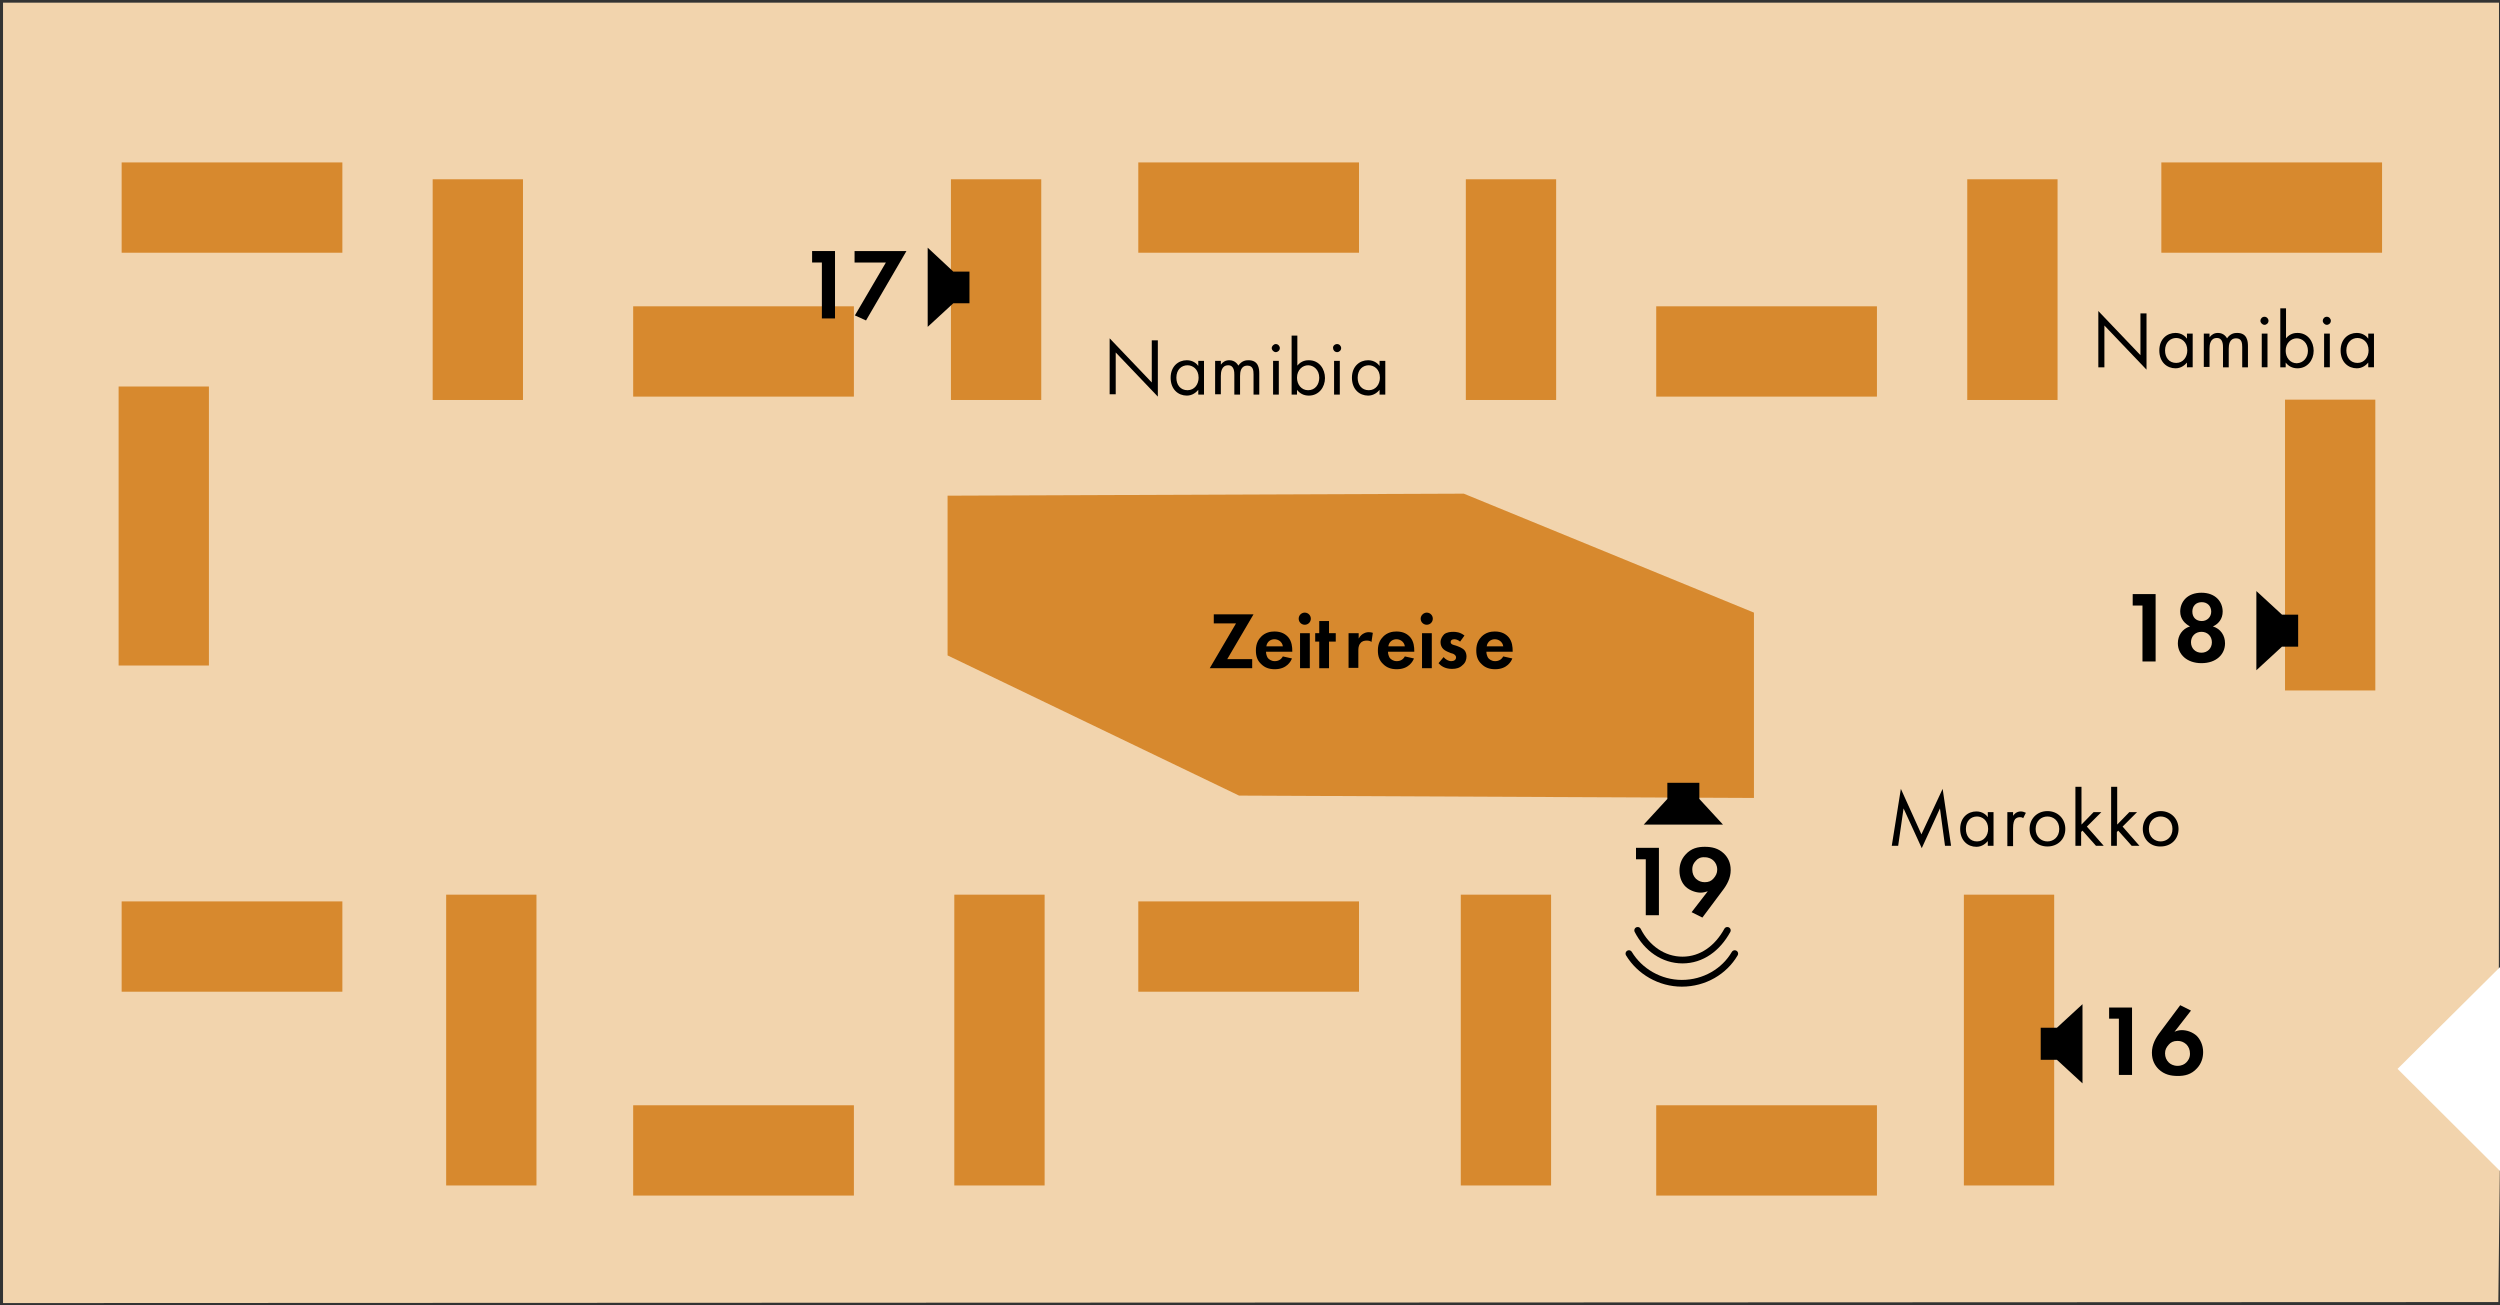
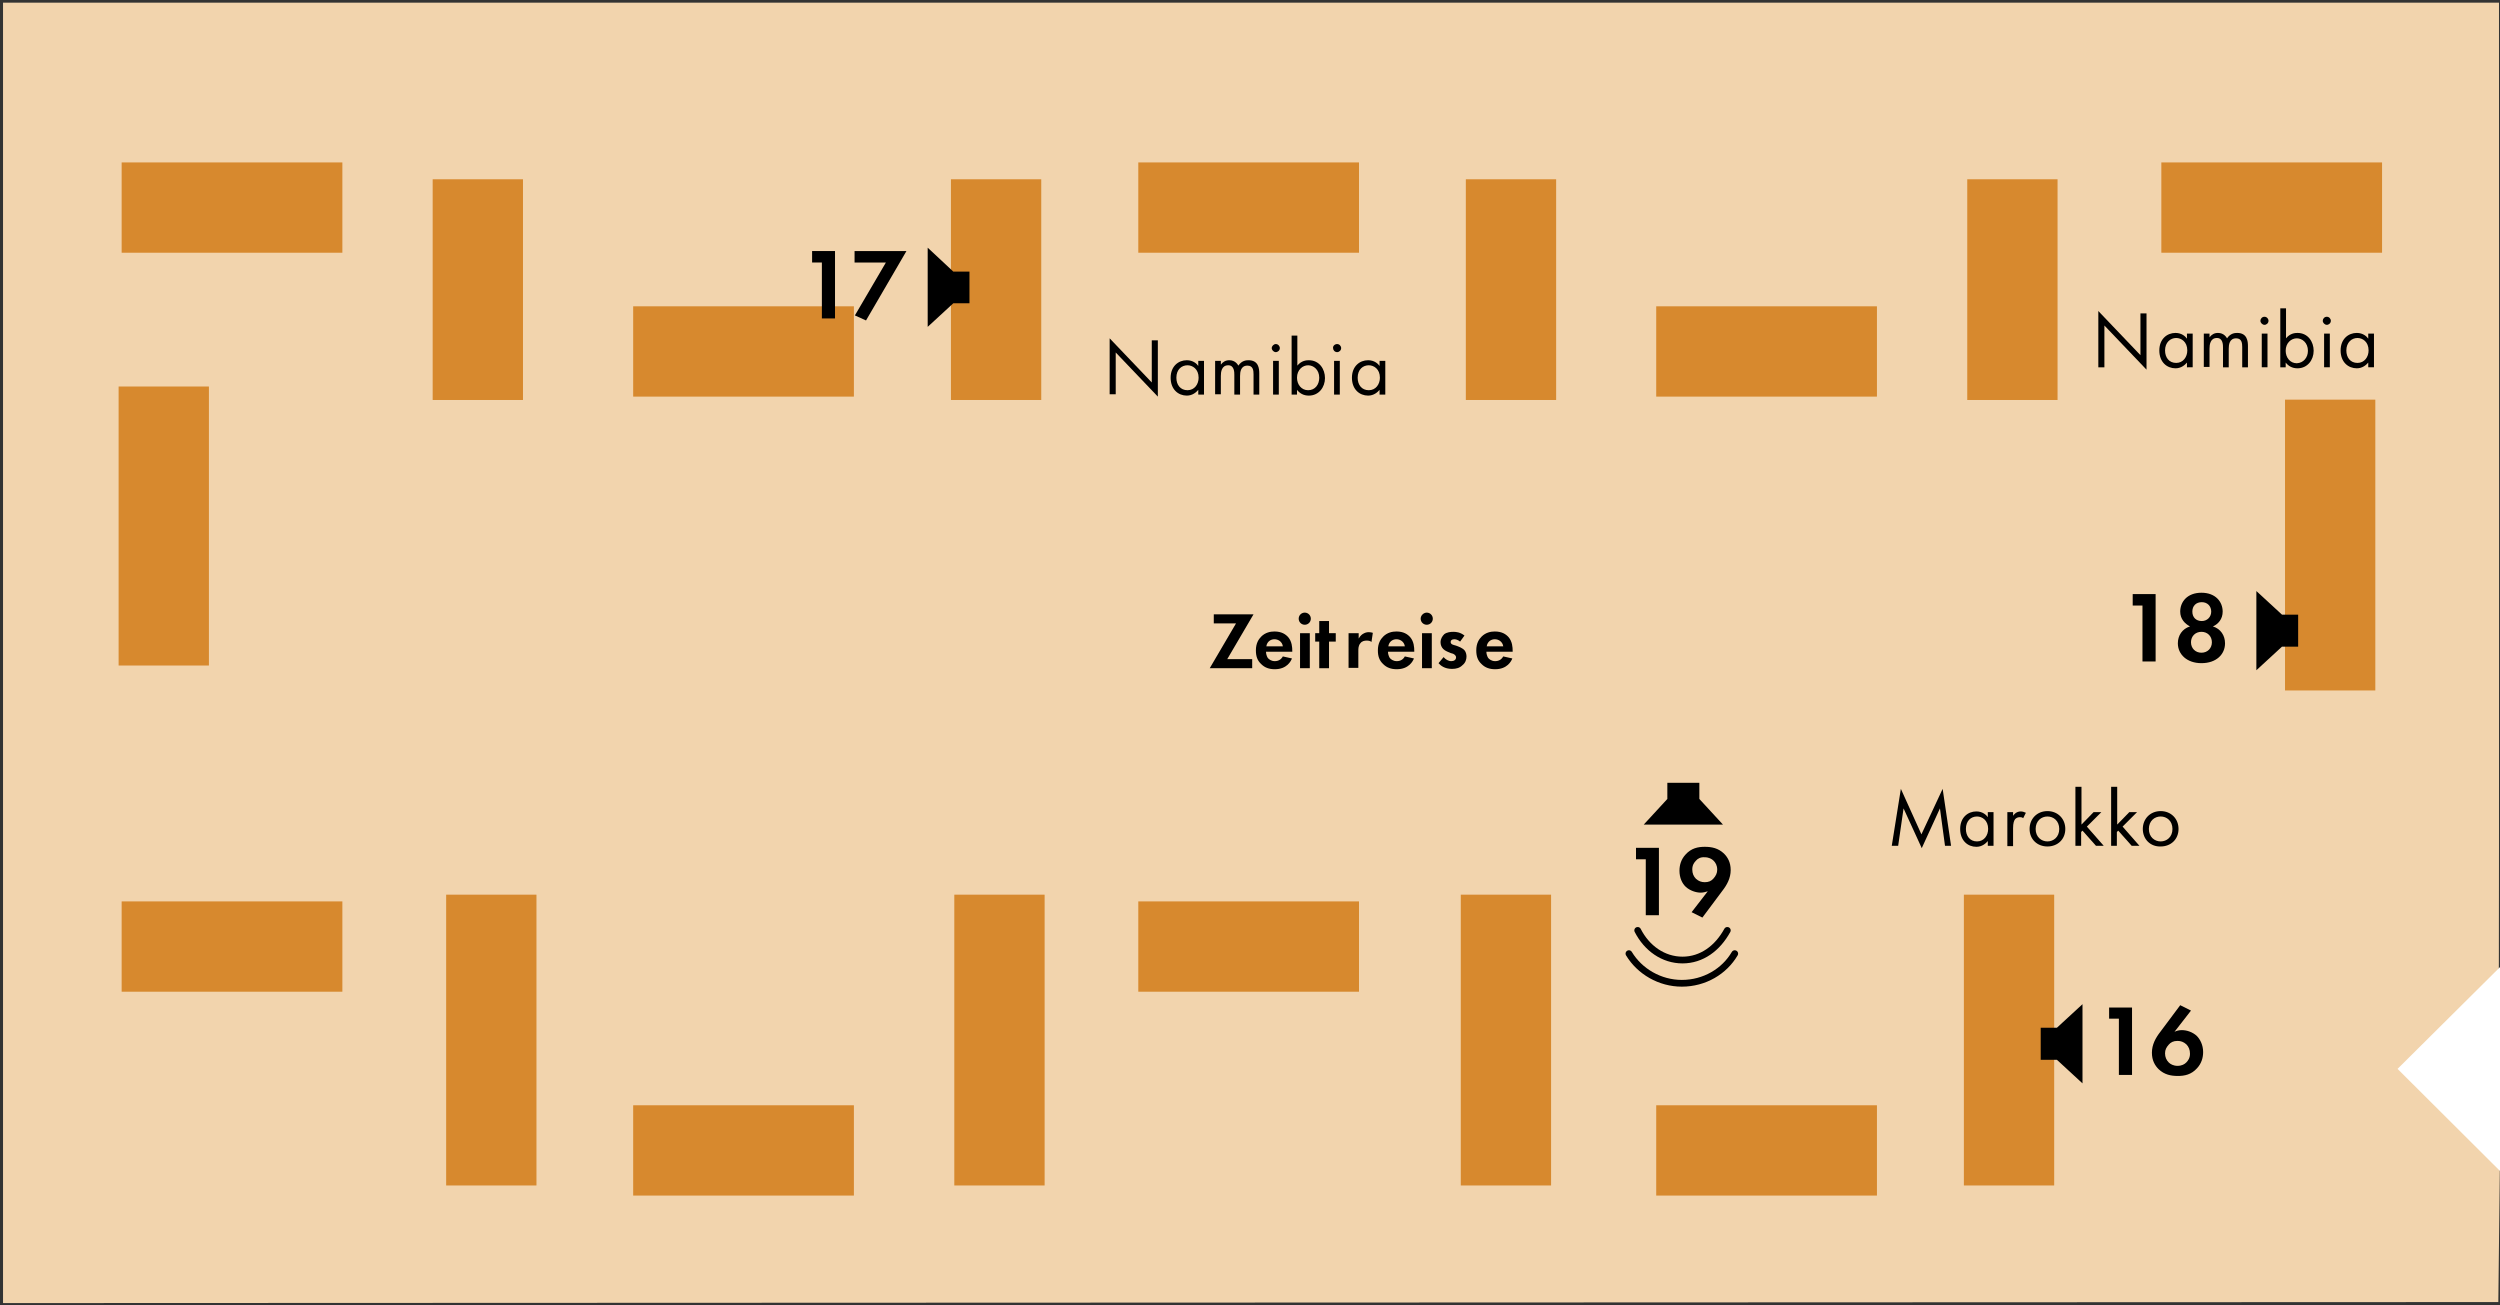
<svg xmlns="http://www.w3.org/2000/svg" version="1.1" id="Ebene_1" x="0px" y="0px" viewBox="0 0 741.9 387.3" style="enable-background:new 0 0 741.9 387.3;" xml:space="preserve">
  <rect x="0" y="0" width="741.9" height="387.3" fill="#333333" stroke="none" />
  <style type="text/css">
	.st0{fill:#F2D4AD;}
	.st1{fill:#D7892E;}
	.st2{enable-background:new    ;}
	.st3{fill:#FFFFFF;}
	.st4{fill:none;stroke:#000000;stroke-width:2;stroke-linecap:round;}
</style>
  <g>
    <path class="st0" d="M739.5,342.6h2.4l-0.5,43.8L0.9,386.7V0.8h740.7c0,0,0.1,297.6-0.1,297.6H739" />
  </g>
  <rect x="35.2" y="114.7" class="st1" width="26.8" height="82.8" />
  <rect x="132.4" y="265.5" class="st1" width="26.8" height="86.3" />
  <rect x="283.2" y="265.5" class="st1" width="26.8" height="86.3" />
  <rect x="433.5" y="265.5" class="st1" width="26.8" height="86.3" />
  <rect x="582.8" y="265.5" class="st1" width="26.8" height="86.3" />
  <rect x="678.1" y="118.6" class="st1" width="26.8" height="86.3" />
  <rect x="583.8" y="53.2" class="st1" width="26.8" height="65.5" />
  <rect x="435" y="53.2" class="st1" width="26.8" height="65.5" />
  <rect x="282.2" y="53.2" class="st1" width="26.8" height="65.5" />
  <rect x="128.4" y="53.2" class="st1" width="26.8" height="65.5" />
  <rect x="36.1" y="48.2" class="st1" width="65.5" height="26.8" />
  <rect x="36.1" y="267.5" class="st1" width="65.5" height="26.8" />
  <rect x="337.8" y="48.2" class="st1" width="65.5" height="26.8" />
  <rect x="337.8" y="267.5" class="st1" width="65.5" height="26.8" />
  <rect x="641.4" y="48.2" class="st1" width="65.5" height="26.8" />
  <rect x="491.5" y="90.9" class="st1" width="65.5" height="26.8" />
  <rect x="491.5" y="328" class="st1" width="65.5" height="26.8" />
  <rect x="187.9" y="90.9" class="st1" width="65.5" height="26.8" />
  <rect x="187.9" y="328" class="st1" width="65.5" height="26.8" />
-   <polygon class="st1" points="434.4,146.5 520.5,181.8 520.5,236.8 367.7,236.1 281.2,194.5 281.2,147.1 " />
  <g class="st2">
    <path d="M364.2,195.6h7.4v2.7h-12.6l7.8-13.3h-6.6v-2.7H372L364.2,195.6z" />
    <path d="M383.4,195.4c-0.3,0.8-1.5,3.2-5.1,3.2c-1.7,0-3-0.5-4-1.5c-1.2-1.1-1.6-2.4-1.6-4.1c0-2.1,0.8-3.3,1.6-4.1   c1.2-1.2,2.7-1.5,3.9-1.5c2.1,0,3.3,0.8,4.1,1.7c1.1,1.3,1.2,3,1.2,4.1v0.2h-7.8c0,0.6,0.2,1.3,0.5,1.8c0.3,0.4,1,1,2.1,1   c1.1,0,1.9-0.5,2.4-1.4L383.4,195.4z M380.7,191.8c-0.2-1.4-1.4-2.1-2.5-2.1s-2.2,0.7-2.4,2.1H380.7z" />
    <path d="M387.2,181.8c1,0,1.8,0.8,1.8,1.8s-0.8,1.8-1.8,1.8c-1,0-1.8-0.8-1.8-1.8S386.2,181.8,387.2,181.8z M388.7,187.9v10.4h-2.9   v-10.4H388.7z" />
    <path d="M394.4,190.4v7.9h-2.9v-7.9h-1.2v-2.5h1.2v-3.6h2.9v3.6h2v2.5H394.4z" />
  </g>
  <g class="st2">
    <path d="M400.3,187.9h2.9v1.6c0.5-0.9,1.1-1.3,1.3-1.4c0.5-0.3,1-0.5,1.7-0.5c0.5,0,0.9,0.1,1.2,0.2l-0.4,2.7   c-0.4-0.3-0.8-0.4-1.4-0.4c-0.6,0-1.4,0.1-1.9,0.8c-0.6,0.7-0.6,1.6-0.6,2.3v5h-2.9V187.9z" />
  </g>
  <g class="st2">
    <path d="M419.6,195.4c-0.3,0.8-1.5,3.2-5.1,3.2c-1.7,0-3-0.5-4-1.5c-1.2-1.1-1.6-2.4-1.6-4.1c0-2.1,0.8-3.3,1.6-4.1   c1.2-1.2,2.7-1.5,3.9-1.5c2.1,0,3.3,0.8,4.1,1.7c1.1,1.3,1.2,3,1.2,4.1v0.2h-7.8c0,0.6,0.2,1.3,0.5,1.8c0.3,0.4,1,1,2.1,1   c1.1,0,1.9-0.5,2.4-1.4L419.6,195.4z M416.9,191.8c-0.2-1.4-1.4-2.1-2.5-2.1s-2.2,0.7-2.4,2.1H416.9z" />
    <path d="M423.4,181.8c1,0,1.8,0.8,1.8,1.8s-0.8,1.8-1.8,1.8s-1.8-0.8-1.8-1.8S422.5,181.8,423.4,181.8z M424.9,187.9v10.4H422   v-10.4H424.9z" />
    <path d="M433.3,190.4c-0.7-0.6-1.4-0.7-1.7-0.7c-0.7,0-1.1,0.3-1.1,0.8c0,0.3,0.1,0.7,0.9,0.9l0.7,0.2c0.8,0.3,2,0.7,2.6,1.5   c0.3,0.4,0.5,1.1,0.5,1.7c0,0.9-0.3,1.9-1.2,2.6c-0.8,0.8-1.8,1.1-3.1,1.1c-2.2,0-3.4-1-4-1.7l1.5-1.8c0.6,0.7,1.4,1.2,2.3,1.2   c0.8,0,1.4-0.4,1.4-1.1c0-0.6-0.5-0.9-0.9-1.1l-0.7-0.2c-0.7-0.3-1.6-0.6-2.2-1.2c-0.5-0.5-0.8-1.2-0.8-2c0-1,0.5-1.8,1.1-2.4   c0.8-0.6,1.9-0.7,2.7-0.7c0.8,0,2,0.1,3.3,1.1L433.3,190.4z" />
  </g>
  <g class="st2">
    <path d="M448.8,195.4c-0.3,0.8-1.5,3.2-5.1,3.2c-1.7,0-3-0.5-4-1.5c-1.2-1.1-1.6-2.4-1.6-4.1c0-2.1,0.8-3.3,1.6-4.1   c1.2-1.2,2.7-1.5,3.9-1.5c2.1,0,3.3,0.8,4.1,1.7c1.1,1.3,1.2,3,1.2,4.1v0.2h-7.8c0,0.6,0.2,1.3,0.5,1.8c0.3,0.4,1,1,2.1,1   c1.1,0,1.9-0.5,2.4-1.4L448.8,195.4z M446.1,191.8c-0.2-1.4-1.4-2.1-2.5-2.1s-2.2,0.7-2.4,2.1H446.1z" />
  </g>
  <polygon points="618,298 610.4,305 605.6,305 605.6,314.5 610.4,314.5 618,321.5 " />
  <g class="st2">
    <path d="M628.8,302.3h-2.9V299h6.8v20h-3.9V302.3z" />
  </g>
  <g class="st2">
    <path d="M650.2,299.9l-4.9,6.3c0.6-0.3,1.3-0.5,2.2-0.5c1.5,0,3.2,0.6,4.4,1.7c1,1,1.9,2.7,1.9,4.8c0,1.7-0.5,3.4-1.8,4.8   c-1.7,1.9-3.7,2.3-5.7,2.3c-2.1,0-4-0.4-5.7-2c-1.1-1.1-2-2.6-2-4.9c0-2.4,1.1-4.4,2.5-6.2l5.9-7.9L650.2,299.9z M648.8,315.3   c0.5-0.5,1.1-1.3,1.1-2.6c0-1.2-0.4-2.1-1.1-2.8c-0.8-0.7-1.6-1-2.6-1c-1.2,0-2,0.4-2.6,1.1c-0.7,0.8-1.1,1.5-1.1,2.6   c0,1.1,0.4,2,1.1,2.7c0.5,0.5,1.4,1,2.6,1C647.5,316.3,648.3,315.8,648.8,315.3z" />
  </g>
  <g class="st2">
    <path d="M635.8,179.7h-2.9v-3.4h6.8v20h-3.9V179.7z" />
  </g>
  <g class="st2">
    <path d="M660.3,190.9c0,3.3-2.6,5.9-7,5.9c-4.3,0-7-2.6-7-5.9c0-2.3,1.3-4.3,3.6-5c-1.5-0.8-2.9-2.2-2.9-4.4c0-2.9,2.1-5.6,6.3-5.6   s6.3,2.7,6.3,5.6c0,2.2-1.3,3.7-2.9,4.4C659,186.6,660.3,188.6,660.3,190.9z M656.4,190.6c0-1.8-1.3-3.1-3.1-3.1s-3.1,1.3-3.1,3.1   s1.3,3.1,3.1,3.1S656.4,192.4,656.4,190.6z M656.2,181.5c0-1.6-1.1-2.8-2.8-2.8c-1.7,0-2.8,1.1-2.8,2.8c0,1.7,1.1,2.8,2.8,2.8   C655,184.3,656.2,183.1,656.2,181.5z" />
  </g>
  <polygon points="669.6,175.4 677.2,182.4 682,182.4 682,191.9 677.2,191.9 669.6,198.9 " />
  <g class="st2">
    <path d="M243.9,77.9h-2.9v-3.4h6.8v20h-3.9V77.9z" />
  </g>
  <g class="st2">
    <path d="M262.9,77.9h-9.3v-3.4H269l-12,20.6l-3.3-1.5L262.9,77.9z" />
  </g>
  <polygon points="275.3,73.5 282.9,80.6 287.7,80.6 287.7,90 282.9,90 275.3,97 " />
  <g class="st2">
    <path d="M488.4,255h-2.9v-3.4h6.8v20h-3.9V255z" />
  </g>
  <g class="st2">
    <path d="M502,270.7l4.8-6.2c-0.6,0.2-1.4,0.4-2.1,0.4c-1.4,0-3.2-0.6-4.4-1.7c-1.1-1-1.9-2.7-1.9-4.8c0-1.7,0.5-3.4,1.8-4.8   c1.7-1.9,3.7-2.3,5.7-2.3c2.1,0,4,0.4,5.7,2c1.1,1.1,2,2.6,2,4.9c0,2.4-1.1,4.4-2.5,6.2l-5.9,7.9L502,270.7z M503.3,255.4   c-0.5,0.5-1.1,1.3-1.1,2.6c0,1.2,0.4,2.1,1.1,2.8c0.8,0.7,1.6,1,2.6,1c1.1,0,1.9-0.3,2.6-1.1c0.7-0.8,1.1-1.6,1.1-2.6   c0-1.3-0.5-2.1-1.1-2.7c-0.5-0.5-1.4-1-2.6-1C504.7,254.3,503.8,254.8,503.3,255.4z" />
  </g>
  <polygon points="487.8,244.7 494.8,237.1 494.8,232.3 504.3,232.3 504.3,237.1 511.3,244.7 " />
  <g class="st2">
    <path d="M329.3,117.1v-16.7l12.5,13.1V101h1.8v16.7l-12.5-13.1v12.4H329.3z" />
  </g>
  <g class="st2">
    <path d="M355.6,107.1h1.7v10h-1.7v-1.4c-0.6,0.7-1.7,1.7-3.4,1.7c-2.5,0-4.8-1.8-4.8-5.3c0-3.4,2.3-5.2,4.8-5.2   c1.9,0,3,1.1,3.4,1.7V107.1z M349.1,112.1c0,2.1,1.2,3.7,3.3,3.7c2.1,0,3.3-1.8,3.3-3.7c0-2.6-1.8-3.7-3.3-3.7   C350.7,108.4,349.1,109.6,349.1,112.1z" />
    <path d="M360.6,107.1h1.7v1.1c0.6-0.8,1.4-1.3,2.5-1.3c1.8,0,2.5,1.3,2.7,1.6c1-1.5,2.3-1.6,3-1.6c3,0,3.2,2.5,3.2,3.9v6.3H372v-6   c0-1.1-0.1-2.6-1.8-2.6c-2,0-2.2,1.9-2.2,3.1v5.5h-1.7v-5.9c0-0.7,0-2.8-1.8-2.8c-2,0-2.2,2-2.2,3.2v5.4h-1.7V107.1z" />
  </g>
  <g class="st2">
    <path d="M378.6,102.1c0.7,0,1.2,0.6,1.2,1.2c0,0.7-0.6,1.2-1.2,1.2s-1.2-0.6-1.2-1.2C377.4,102.7,378,102.1,378.6,102.1z    M379.5,107.1v10h-1.7v-10H379.5z" />
  </g>
  <g class="st2">
    <path d="M385,117.1h-1.7V99.6h1.7v8.9c1.2-1.5,2.7-1.6,3.4-1.6c3.1,0,4.8,2.6,4.8,5.3c0,2.7-1.8,5.2-4.8,5.2   c-1.6,0-2.7-0.7-3.5-1.7V117.1z M391.5,112.1c0-2.4-1.7-3.7-3.3-3.7s-3.3,1.3-3.3,3.7c0,2,1.3,3.7,3.3,3.7   C390.3,115.8,391.5,114.1,391.5,112.1z" />
    <path d="M396.8,102.1c0.7,0,1.2,0.6,1.2,1.2c0,0.7-0.6,1.2-1.2,1.2c-0.7,0-1.2-0.6-1.2-1.2C395.5,102.7,396.1,102.1,396.8,102.1z    M397.6,107.1v10h-1.7v-10H397.6z" />
  </g>
  <g class="st2">
    <path d="M409.4,107.1h1.7v10h-1.7v-1.4c-0.6,0.7-1.7,1.7-3.4,1.7c-2.5,0-4.8-1.8-4.8-5.3c0-3.4,2.3-5.2,4.8-5.2   c1.9,0,3,1.1,3.4,1.7V107.1z M402.9,112.1c0,2.1,1.2,3.7,3.3,3.7c2.1,0,3.3-1.8,3.3-3.7c0-2.6-1.8-3.7-3.3-3.7   C404.5,108.4,402.9,109.6,402.9,112.1z" />
  </g>
  <g class="st2">
    <path d="M622.7,109V92.3l12.5,13.1V93h1.8v16.7l-12.5-13.1V109H622.7z" />
  </g>
  <g class="st2">
    <path d="M649,99h1.7v10H649v-1.4c-0.6,0.7-1.7,1.7-3.4,1.7c-2.5,0-4.8-1.8-4.8-5.3c0-3.4,2.3-5.2,4.8-5.2c1.9,0,3,1.1,3.4,1.7V99z    M642.5,104c0,2.1,1.2,3.7,3.3,3.7c2.1,0,3.3-1.8,3.3-3.7c0-2.6-1.8-3.7-3.3-3.7C644.1,100.3,642.5,101.6,642.5,104z" />
    <path d="M654,99h1.7v1.1c0.6-0.8,1.4-1.3,2.5-1.3c1.8,0,2.5,1.3,2.7,1.6c1-1.5,2.3-1.6,3-1.6c3,0,3.2,2.5,3.2,3.9v6.3h-1.7v-6   c0-1.1-0.1-2.6-1.8-2.6c-2,0-2.2,1.9-2.2,3.1v5.5h-1.7v-5.9c0-0.7,0-2.8-1.8-2.8c-2,0-2.2,2-2.2,3.2v5.4H654V99z" />
  </g>
  <g class="st2">
    <path d="M672,94c0.7,0,1.2,0.6,1.2,1.2c0,0.7-0.6,1.2-1.2,1.2s-1.2-0.6-1.2-1.2C670.8,94.6,671.3,94,672,94z M672.9,99v10h-1.7V99   H672.9z" />
  </g>
  <g class="st2">
    <path d="M678.4,109h-1.7V91.5h1.7v8.9c1.2-1.5,2.7-1.6,3.4-1.6c3.1,0,4.8,2.6,4.8,5.3c0,2.7-1.8,5.2-4.8,5.2   c-1.6,0-2.7-0.7-3.5-1.7V109z M684.9,104.1c0-2.4-1.7-3.7-3.3-3.7s-3.3,1.3-3.3,3.7c0,2,1.3,3.7,3.3,3.7   C683.6,107.7,684.9,106.1,684.9,104.1z" />
  </g>
  <g class="st2">
    <path d="M690.5,94c0.7,0,1.2,0.6,1.2,1.2c0,0.7-0.6,1.2-1.2,1.2s-1.2-0.6-1.2-1.2C689.3,94.6,689.8,94,690.5,94z M691.4,99v10h-1.7   V99H691.4z" />
  </g>
  <g class="st2">
    <path d="M702.8,99h1.7v10h-1.7v-1.4c-0.6,0.7-1.7,1.7-3.4,1.7c-2.5,0-4.8-1.8-4.8-5.3c0-3.4,2.3-5.2,4.8-5.2c1.9,0,3,1.1,3.4,1.7   V99z M696.3,104c0,2.1,1.2,3.7,3.3,3.7c2.1,0,3.3-1.8,3.3-3.7c0-2.6-1.8-3.7-3.3-3.7C697.9,100.3,696.3,101.6,696.3,104z" />
  </g>
  <g class="st2">
    <path d="M561.4,251l2.7-16.9l6.1,13.5l6.3-13.5L579,251h-1.8l-1.5-11.1l-5.4,11.8l-5.4-11.8l-1.6,11.1H561.4z" />
    <path d="M589.9,241h1.7v10h-1.7v-1.4c-0.6,0.7-1.7,1.7-3.4,1.7c-2.5,0-4.8-1.8-4.8-5.3c0-3.4,2.3-5.2,4.8-5.2c1.9,0,3,1.1,3.4,1.7   V241z M583.4,246c0,2.1,1.2,3.7,3.3,3.7c2.1,0,3.3-1.8,3.3-3.7c0-2.6-1.8-3.7-3.3-3.7C584.9,242.3,583.4,243.6,583.4,246z" />
  </g>
  <g class="st2">
    <path d="M595.7,241h1.7v1.1c0.2-0.3,0.9-1.3,2.3-1.3c0.5,0,1.1,0.2,1.5,0.4l-0.8,1.6c-0.4-0.3-0.7-0.3-1-0.3   c-0.7,0-1.1,0.3-1.4,0.6c-0.3,0.4-0.6,1.1-0.6,2.7v5.3h-1.7V241z" />
  </g>
  <g class="st2">
    <path d="M602.3,246c0-3,2.2-5.3,5.3-5.3c3,0,5.3,2.2,5.3,5.3s-2.3,5.2-5.3,5.2S602.3,249.1,602.3,246z M604.1,246   c0,2.4,1.7,3.7,3.5,3.7c1.8,0,3.5-1.3,3.5-3.7c0-2.4-1.7-3.7-3.5-3.7S604.1,243.6,604.1,246z" />
  </g>
  <g class="st2">
    <path d="M617.7,233.5v11.2l3.6-3.7h2.3l-4.3,4.3l5,5.7h-2.3l-4-4.5l-0.4,0.4v4.1h-1.7v-17.5H617.7z" />
  </g>
  <g class="st2">
    <path d="M628.3,233.5v11.2l3.6-3.7h2.3l-4.3,4.3l5,5.7h-2.3l-4-4.5l-0.4,0.4v4.1h-1.7v-17.5H628.3z" />
  </g>
  <g class="st2">
    <path d="M635.9,246c0-3,2.2-5.3,5.3-5.3c3,0,5.3,2.2,5.3,5.3s-2.3,5.2-5.3,5.2C638.2,251.3,635.9,249.1,635.9,246z M637.7,246   c0,2.4,1.7,3.7,3.5,3.7c1.8,0,3.5-1.3,3.5-3.7c0-2.4-1.7-3.7-3.5-3.7S637.7,243.6,637.7,246z" />
  </g>
  <polygon class="st3" points="711.5,317.2 742.5,348.1 742.5,286.4 " />
  <g>
    <path class="st4" d="M486,276.1c2.7,5.3,7.6,8.8,13.3,8.8s10.4-3.5,13.3-8.8" />
    <path class="st4" d="M483.4,283c3.2,5.3,9.2,8.8,15.7,8.8c6.7,0,12.6-3.5,15.7-8.8" />
  </g>
</svg>